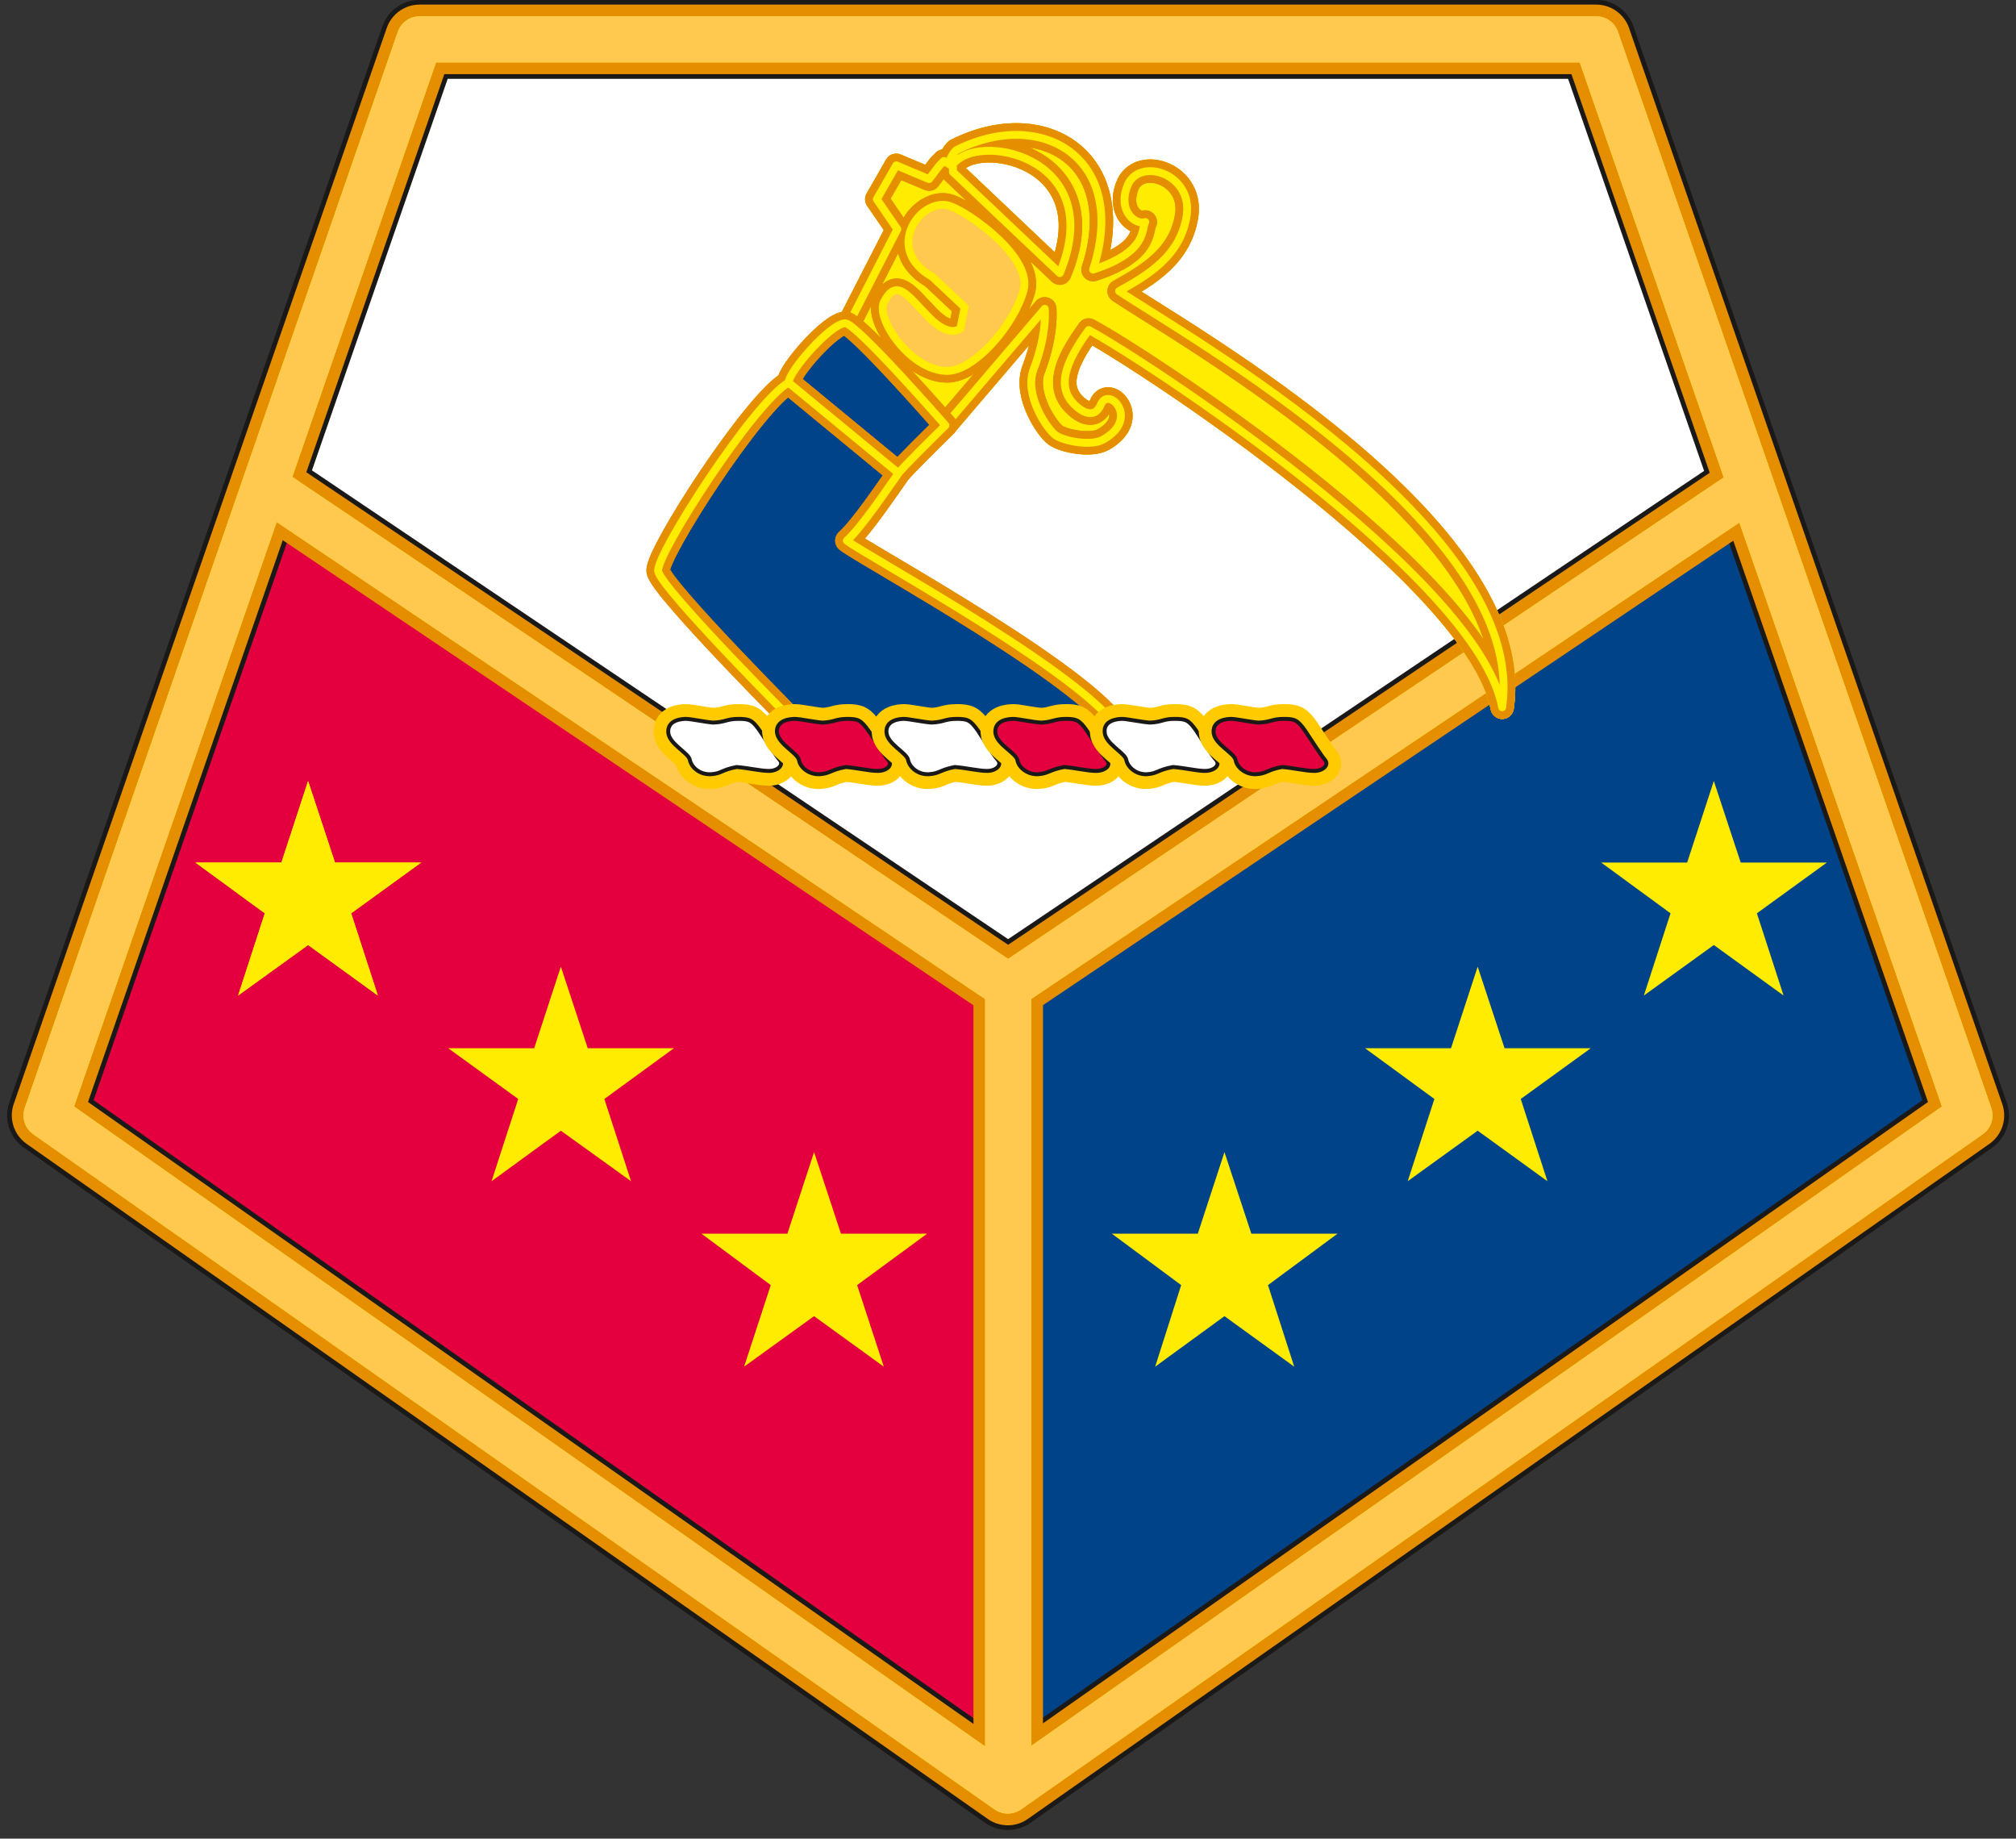
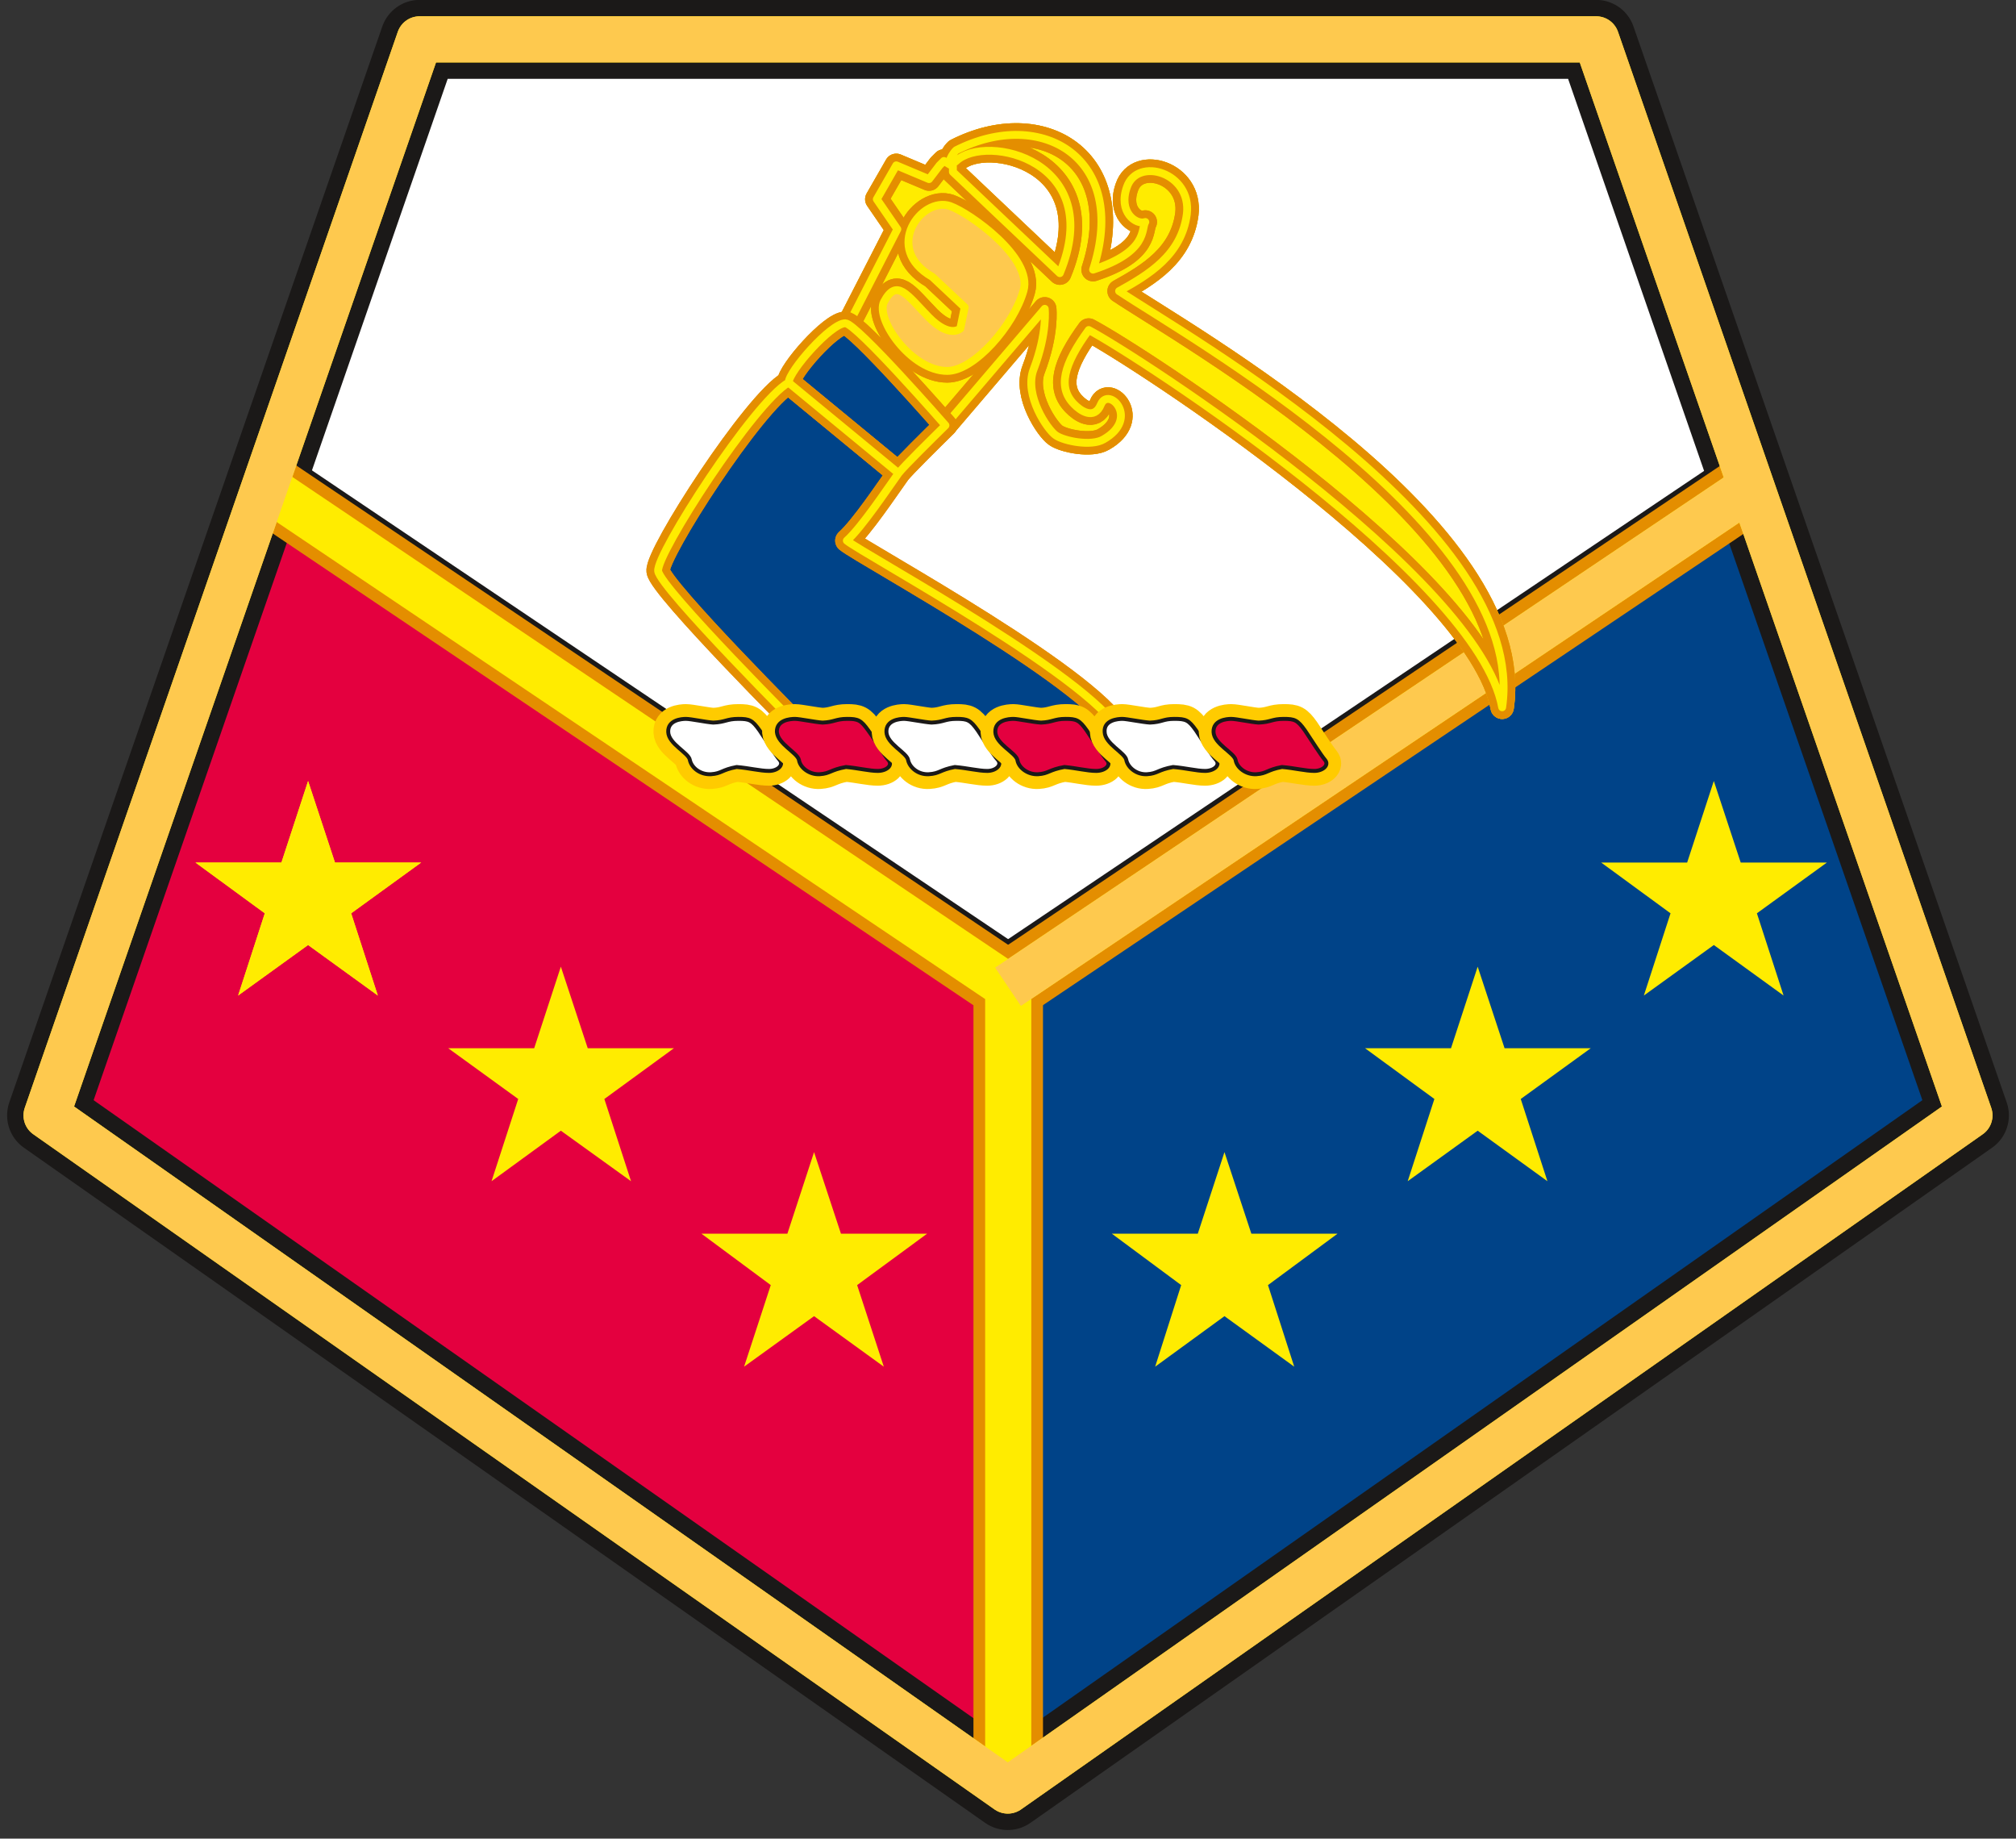
<svg xmlns="http://www.w3.org/2000/svg" xml:space="preserve" width="92.2mm" height="84.07mm" fill-rule="evenodd" stroke-linejoin="round" stroke-width="28.222" preserveAspectRatio="xMidYMid" version="1.2" viewBox="0 0 9220 8407">
  <rect x="0" y="0" width="9220" height="8407" fill="#333333" stroke="none" />
  <defs class="ClipPathGroup">
    <clipPath id="a" clipPathUnits="userSpaceOnUse">
      <path d="M0 0h9220v8407H0z" />
    </clipPath>
  </defs>
  <g class="SlideGroup">
    <g class="Slide" clip-path="url(#a)">
      <g class="Page">
        <g class="com.sun.star.drawing.PolyPolygonShape">
          <path fill="none" d="M1199 180h6827v4333H1199z" class="BoundingBox" />
          <path fill="#FFF" d="m1920 180-721 2035 3412 2297 3414-2297-723-2035H1920Z" />
        </g>
        <g fill="none" class="com.sun.star.drawing.PolyLineShape">
          <path d="M1098 2065h3695v6124H1098z" class="BoundingBox" />
          <path stroke="#1B1918" stroke-linejoin="miter" stroke-width="361" d="m1199 2215 3412 2297v3676" />
        </g>
        <g fill="none" class="com.sun.star.drawing.LineShape">
          <path d="M4509 2065h3618v2598H4509z" class="BoundingBox" />
          <path stroke="#1B1918" stroke-linejoin="miter" stroke-width="361" d="m4610 4512 3415-2297" />
        </g>
        <g fill="none" class="com.sun.star.drawing.PolyLineShape">
          <path d="M1123 2103h3624v6086H1123z" class="BoundingBox" />
          <path stroke="#C5C7C8" stroke-linejoin="miter" stroke-width="269" d="m1199 2215 3412 2297v3676" />
        </g>
        <g fill="none" class="com.sun.star.drawing.LineShape">
          <path d="M4534 2103h3568v2522H4534z" class="BoundingBox" />
          <path stroke="#C5C7C8" stroke-linejoin="miter" stroke-width="269" d="m4610 4512 3415-2297" />
        </g>
        <g class="com.sun.star.drawing.PolyPolygonShape">
          <path fill="none" d="M213 2215h4399v5974H213z" class="BoundingBox" />
          <path fill="#E4003F" d="M4611 8188V4512L1198 2215l-5 63-980 2823 4398 3087Z" />
        </g>
        <g class="com.sun.star.drawing.PolyPolygonShape">
          <path fill="none" d="M4610 2215h4399v5974H4610z" class="BoundingBox" />
          <path fill="#004388" d="M4610 8188V4512l3415-2297 5 63 978 2823-4398 3087Z" />
        </g>
        <g fill="none" class="com.sun.star.drawing.PolyPolygonShape">
          <path d="M-3-1h9227v8410H-3z" class="BoundingBox" />
          <path stroke="#1B1918" stroke-linejoin="miter" stroke-width="361" d="m4609 8187 4398-3087L7300 180H1919L213 5100l4396 3087Z" />
        </g>
        <g class="com.sun.star.drawing.PolyPolygonShape">
          <path fill="none" d="M2050 4420h1033v982H2050z" class="BoundingBox" />
          <path fill="#FFEC00" d="m2248 5401 122-376-320-232h393l122-373 123 373h394l-318 232 122 376-321-231-317 231Z" />
        </g>
        <g class="com.sun.star.drawing.PolyPolygonShape">
          <path fill="none" d="M3207 5268h1034v982H3207z" class="BoundingBox" />
          <path fill="#FFEC00" d="m3403 6249 122-373-317-235h393l122-373 123 373h394l-320 235 122 373-319-231-320 231Z" />
        </g>
        <g class="com.sun.star.drawing.PolyPolygonShape">
          <path fill="none" d="M7322 3571h1034v982H7322z" class="BoundingBox" />
          <path fill="#FFEC00" d="m7518 4552 122-376-317-232h393l122-373 123 373h394l-320 232 122 376-319-231-320 231Z" />
        </g>
        <g class="com.sun.star.drawing.PolyPolygonShape">
          <path fill="none" d="M6243 4420h1033v982H6243z" class="BoundingBox" />
          <path fill="#FFEC00" d="m6438 5401 122-376-317-232h393l122-373 123 373h394l-320 232 122 376-319-231-320 231Z" />
        </g>
        <g class="com.sun.star.drawing.PolyPolygonShape">
          <path fill="none" d="M5085 5268h1033v982H5085z" class="BoundingBox" />
          <path fill="#FFEC00" d="m5283 6249 119-373-317-235h393l122-373 123 373h394l-318 235 120 373-319-231-317 231Z" />
        </g>
        <g fill="none" class="com.sun.star.drawing.PolyPolygonShape">
          <path d="M23 21h9175v8362H23z" class="BoundingBox" />
-           <path stroke="#E48E00" stroke-linejoin="miter" stroke-width="318" d="m4609 8187 4398-3087L7300 180H1919L213 5100l4396 3087Z" />
        </g>
        <g fill="none" class="com.sun.star.drawing.PolyLineShape">
          <path d="M1110 2083h3661v6106H1110z" class="BoundingBox" />
          <path stroke="#E48E00" stroke-linejoin="miter" stroke-width="318" d="m1199 2215 3412 2297v3676" />
        </g>
        <g fill="none" class="com.sun.star.drawing.LineShape">
          <path d="M4521 2083h3594v2562H4521z" class="BoundingBox" />
          <path stroke="#E48E00" stroke-linejoin="miter" stroke-width="318" d="m4610 4512 3415-2297" />
        </g>
        <g fill="none" class="com.sun.star.drawing.PolyPolygonShape">
          <path d="M87 74h9047v8243H87z" class="BoundingBox" />
          <path stroke="#FFEC00" stroke-linejoin="miter" stroke-width="211" d="m4609 8187 4398-3087L7300 180H1919L213 5100l4396 3087Z" />
        </g>
        <g fill="none" class="com.sun.star.drawing.PolyLineShape">
          <path d="M1140 2127h3578v6062H1140z" class="BoundingBox" />
          <path stroke="#FFEC00" stroke-linejoin="miter" stroke-width="211" d="m1199 2215 3412 2297v3676" />
        </g>
        <g fill="none" class="com.sun.star.drawing.LineShape">
          <path d="M4551 2127h3534v2474H4551z" class="BoundingBox" />
          <path stroke="#FFEC00" stroke-linejoin="miter" stroke-width="211" d="m4610 4512 3415-2297" />
        </g>
        <g fill="none" class="com.sun.star.drawing.PolyPolygonShape">
          <path d="M87 74h9047v8243H87z" class="BoundingBox" />
          <path stroke="#FEC94E" stroke-linejoin="miter" stroke-width="211" d="m4609 8187 4398-3087L7300 180H1919L213 5100l4396 3087Z" />
        </g>
        <g fill="none" class="com.sun.star.drawing.PolyLineShape">
          <path d="M1140 2127h3578v6062H1140z" class="BoundingBox" />
-           <path stroke="#FEC94E" stroke-linejoin="miter" stroke-width="211" d="m1199 2215 3412 2297v3676" />
        </g>
        <g fill="none" class="com.sun.star.drawing.LineShape">
          <path d="M4551 2127h3534v2474H4551z" class="BoundingBox" />
          <path stroke="#FEC94E" stroke-linejoin="miter" stroke-width="211" d="m4610 4512 3415-2297" />
        </g>
        <g class="com.sun.star.drawing.PolyPolygonShape">
          <path fill="none" d="M894 3571h1033v982H894z" class="BoundingBox" />
          <path fill="#FFEC00" d="m1089 4552 122-376-317-232h393l122-373 123 373h394l-320 232 122 376-319-231-320 231Z" />
        </g>
        <g class="com.sun.star.drawing.PolyPolygonShape">
          <path fill="none" d="M894 3571h1033v982H894z" class="BoundingBox" />
          <path fill="#FFEC00" d="m1089 4552 122-376-317-232h393l122-373 123 373h394l-320 232 122 376-319-231-320 231Z" />
        </g>
        <g class="com.sun.star.drawing.PolyPolygonShape">
          <path fill="none" d="M4247 3442h142v116h-142z" class="BoundingBox" />
        </g>
        <g class="com.sun.star.drawing.ClosedBezierShape">
          <path fill="none" d="M3881 617h2997v2619H3881z" class="BoundingBox" />
          <path fill="#FFEC00" d="m3881 1483 223-435-94-137 89-155 150 63 48-63 20-20 41 25v25l489 463c213-513-337-642-474-513-51 45-30-21 0-49 392-199 791 38 626 546 254-83 219-187 239-218-43 15-125-46-84-160 48-140 297-66 274 124-25 188-175 277-310 352 300 201 1873 1085 1752 1903-110-599-1673-1611-1891-1725-117 160-142 264-66 340 25 26 91 76 122 0 35-84 180 64 12 160-56 33-180 8-218-18-38-25-147-185-102-302 64-167 51-277 51-277l-456 534-441-463Z" />
        </g>
        <g class="com.sun.star.drawing.ClosedBezierShape">
-           <path fill="none" d="M4037 935h650v762h-650z" class="BoundingBox" />
+           <path fill="none" d="M4037 935h650v762z" class="BoundingBox" />
          <path fill="#FFEC00" d="M4681 1329c-45 160-226 367-349 367-165 0-329-237-289-316 58-109 104-33 205 71 97 98 144 51 144 51l20-97-148-139c-228-130-49-369 81-324 92 33 379 237 336 387Z" />
        </g>
        <g fill="none" class="com.sun.star.drawing.OpenBezierShape">
          <path d="M3833 563h3099v3000H3833z" class="BoundingBox" />
          <path stroke="#FFEC00" stroke-linejoin="miter" stroke-width="107" d="m3881 1483 223-435-94-137 89-155 150 63 48-63 20-20 41 25v25l489 463c213-513-337-642-474-513-51 45-30-21 0-49 392-199 791 38 626 546 254-83 219-187 239-218-43 15-125-46-84-160 48-140 297-66 274 124-25 188-175 277-310 352 300 201 1873 1085 1752 1903-110-599-1673-1611-1891-1725-117 160-142 264-66 340 25 26 91 76 122 0 35-84 180 64 12 160-56 33-180 8-218-18-38-25-147-185-102-302 64-167 51-277 51-277l-456 534" />
        </g>
        <g fill="none" class="com.sun.star.drawing.ClosedBezierShape">
          <path d="M3983 882h757v869h-757z" class="BoundingBox" />
          <path stroke="#FFEC00" stroke-linejoin="miter" stroke-width="107" d="M4681 1329c-45 160-226 367-349 367-165 0-329-237-289-316 58-109 104-33 205 71 97 98 144 51 144 51l20-97-148-139c-228-130-49-369 81-324 92 33 379 237 336 387Z" />
        </g>
        <g fill="none" class="com.sun.star.drawing.OpenBezierShape">
          <path d="M3833 563h3099v3000H3833z" class="BoundingBox" />
-           <path stroke="#FFEC00" stroke-linejoin="miter" stroke-width="107" d="m3881 1483 223-435-94-137 89-155 150 63 48-63 20-20 41 25v25l489 463c213-513-337-642-474-513-51 45-30-21 0-49 392-199 791 38 626 546 254-83 219-187 239-218-43 15-125-46-84-160 48-140 297-66 274 124-25 188-175 277-310 352 300 201 1873 1085 1752 1903-110-599-1673-1611-1891-1725-117 160-142 264-66 340 25 26 91 76 122 0 35-84 180 64 12 160-56 33-180 8-218-18-38-25-147-185-102-302 64-167 51-277 51-277l-456 534" />
        </g>
        <g fill="none" class="com.sun.star.drawing.ClosedBezierShape">
          <path d="M3983 882h757v869h-757z" class="BoundingBox" />
          <path stroke="#FFEC00" stroke-linejoin="miter" stroke-width="107" d="M4681 1329c-45 160-226 367-349 367-165 0-329-237-289-316 58-109 104-33 205 71 97 98 144 51 144 51l20-97-148-139c-228-130-49-369 81-324 92 33 379 237 336 387Z" />
        </g>
        <g fill="none" class="com.sun.star.drawing.OpenBezierShape">
          <path d="M3849 581h3065v2872H3849z" class="BoundingBox" />
          <path stroke="#FFEC00" stroke-linejoin="miter" stroke-width="71" d="m3881 1483 223-435-94-137 89-155 150 63 48-63 20-20 41 25v25l489 463c213-513-337-642-474-513-51 45-30-21 0-49 392-199 791 38 626 546 254-83 219-187 239-218-43 15-125-46-84-160 48-140 297-66 274 124-25 188-175 277-310 352 300 201 1873 1085 1752 1903-110-599-1673-1611-1891-1725-117 160-142 264-66 340 25 26 91 76 122 0 35-84 180 64 12 160-56 33-180 8-218-18-38-25-147-185-102-302 64-167 51-277 51-277l-456 534" />
        </g>
        <g fill="none" class="com.sun.star.drawing.ClosedBezierShape">
          <path d="M4001 900h721v833h-721z" class="BoundingBox" />
          <path stroke="#FFEC00" stroke-linejoin="miter" stroke-width="71" d="M4681 1329c-45 160-226 367-349 367-165 0-329-237-289-316 58-109 104-33 205 71 97 98 144 51 144 51l20-97-148-139c-228-130-49-369 81-324 92 33 379 237 336 387Z" />
        </g>
        <g fill="none" class="com.sun.star.drawing.OpenBezierShape">
          <path d="M3849 581h3065v2872H3849z" class="BoundingBox" />
          <path stroke="#FFEC00" stroke-linejoin="miter" stroke-width="71" d="m3881 1483 223-435-94-137 89-155 150 63 48-63 20-20 41 25v25l489 463c213-513-337-642-474-513-51 45-30-21 0-49 392-199 791 38 626 546 254-83 219-187 239-218-43 15-125-46-84-160 48-140 297-66 274 124-25 188-175 277-310 352 300 201 1873 1085 1752 1903-110-599-1673-1611-1891-1725-117 160-142 264-66 340 25 26 91 76 122 0 35-84 180 64 12 160-56 33-180 8-218-18-38-25-147-185-102-302 64-167 51-277 51-277l-456 534" />
        </g>
        <g fill="none" class="com.sun.star.drawing.ClosedBezierShape">
          <path d="M4001 900h721v833h-721z" class="BoundingBox" />
          <path stroke="#FFEC00" stroke-linejoin="miter" stroke-width="71" d="M4681 1329c-45 160-226 367-349 367-165 0-329-237-289-316 58-109 104-33 205 71 97 98 144 51 144 51l20-97-148-139c-228-130-49-369 81-324 92 33 379 237 336 387Z" />
        </g>
        <g fill="none" class="com.sun.star.drawing.OpenBezierShape">
-           <path d="M3833 563h3099v3000H3833z" class="BoundingBox" />
          <path stroke="#E48E00" stroke-linejoin="miter" stroke-width="107" d="m3881 1483 223-435-94-137 89-155 150 63 48-63 20-20 41 25v25l489 463c213-513-337-642-474-513-51 45-30-21 0-49 392-199 791 38 626 546 254-83 219-187 239-218-43 15-125-46-84-160 48-140 297-66 274 124-25 188-175 277-310 352 300 201 1873 1085 1752 1903-110-599-1673-1611-1891-1725-117 160-142 264-66 340 25 26 91 76 122 0 35-84 180 64 12 160-56 33-180 8-218-18-38-25-147-185-102-302 64-167 51-277 51-277l-456 534" />
        </g>
        <g fill="none" class="com.sun.star.drawing.ClosedBezierShape">
-           <path d="M3983 882h757v869h-757z" class="BoundingBox" />
          <path stroke="#E48E00" stroke-linejoin="miter" stroke-width="107" d="M4681 1329c-45 160-226 367-349 367-165 0-329-237-289-316 58-109 104-33 205 71 97 98 144 51 144 51l20-97-148-139c-228-130-49-369 81-324 92 33 379 237 336 387Z" />
        </g>
        <g fill="none" class="com.sun.star.drawing.OpenBezierShape">
          <path d="M3833 563h3099v3000H3833z" class="BoundingBox" />
          <path stroke="#E48E00" stroke-linejoin="miter" stroke-width="107" d="m3881 1483 223-435-94-137 89-155 150 63 48-63 20-20 41 25v25l489 463c213-513-337-642-474-513-51 45-30-21 0-49 392-199 791 38 626 546 254-83 219-187 239-218-43 15-125-46-84-160 48-140 297-66 274 124-25 188-175 277-310 352 300 201 1873 1085 1752 1903-110-599-1673-1611-1891-1725-117 160-142 264-66 340 25 26 91 76 122 0 35-84 180 64 12 160-56 33-180 8-218-18-38-25-147-185-102-302 64-167 51-277 51-277l-456 534" />
        </g>
        <g fill="none" class="com.sun.star.drawing.ClosedBezierShape">
          <path d="M3983 882h757v869h-757z" class="BoundingBox" />
          <path stroke="#E48E00" stroke-linejoin="miter" stroke-width="107" d="M4681 1329c-45 160-226 367-349 367-165 0-329-237-289-316 58-109 104-33 205 71 97 98 144 51 144 51l20-97-148-139c-228-130-49-369 81-324 92 33 379 237 336 387Z" />
        </g>
        <g fill="none" class="com.sun.star.drawing.OpenBezierShape">
          <path d="M3864 599h3032v2747H3864z" class="BoundingBox" />
          <path stroke="#FFEC00" stroke-linejoin="miter" stroke-width="36" d="m3881 1483 223-435-94-137 89-155 150 63 48-63 20-20 41 25v25l489 463c213-513-337-642-474-513-51 45-30-21 0-49 392-199 791 38 626 546 254-83 219-187 239-218-43 15-125-46-84-160 48-140 297-66 274 124-25 188-175 277-310 352 300 201 1873 1085 1752 1903-110-599-1673-1611-1891-1725-117 160-142 264-66 340 25 26 91 76 122 0 35-84 180 64 12 160-56 33-180 8-218-18-38-25-147-185-102-302 64-167 51-277 51-277l-456 534" />
        </g>
        <g class="com.sun.star.drawing.ClosedBezierShape">
          <path fill="none" d="M4037 935h650v762h-650z" class="BoundingBox" />
          <path fill="#FEC94E" d="M4681 1329c-45 160-226 367-349 367-165 0-329-237-289-316 58-109 104-33 205 71 97 98 144 51 144 51l20-97-148-139c-228-130-49-369 81-324 92 33 379 237 336 387Z" />
        </g>
        <g fill="none" class="com.sun.star.drawing.ClosedBezierShape">
          <path d="M4019 917h686v798h-686z" class="BoundingBox" />
          <path stroke="#FFEC00" stroke-linejoin="miter" stroke-width="36" d="M4681 1329c-45 160-226 367-349 367-165 0-329-237-289-316 58-109 104-33 205 71 97 98 144 51 144 51l20-97-148-139c-228-130-49-369 81-324 92 33 379 237 336 387Z" />
        </g>
        <g class="com.sun.star.drawing.ClosedBezierShape">
          <path fill="none" d="M3010 1478h2124v1894H3010z" class="BoundingBox" />
          <path fill="#004388" d="M3678 3348s-658-658-668-737c-9-78 439-773 597-862 0-51 193-271 259-271 50 0 458 467 458 467-59 58-191 188-214 218-51 71-168 247-237 309 69 58 1187 663 1259 899l-1454-23Z" />
        </g>
        <g class="com.sun.star.drawing.ClosedBezierShape">
          <path fill="none" d="M3010 1478h2124v1894H3010z" class="BoundingBox" />
          <path fill="#004388" d="M3678 3348s-658-658-668-737c-9-78 439-773 597-862 0-51 193-271 259-271 50 0 458 467 458 467-59 58-191 188-214 218-51 71-168 247-237 309 69 58 1187 663 1259 899l-1454-23Z" />
        </g>
        <g class="com.sun.star.drawing.ClosedBezierShape">
          <path fill="none" d="M3010 1478h2124v1894H3010z" class="BoundingBox" />
          <path fill="#004388" d="M3678 3348s-658-658-668-737c-9-78 439-773 597-862 0-51 193-271 259-271 50 0 458 467 458 467-59 58-191 188-214 218-51 71-168 247-237 309 69 58 1187 663 1259 899l-1454-23Z" />
        </g>
        <g class="com.sun.star.drawing.ClosedBezierShape">
          <path fill="none" d="M3010 1478h2124v1894H3010z" class="BoundingBox" />
          <path fill="#004388" d="M3678 3348s-658-658-668-737c-9-78 439-773 597-862 0-51 193-271 259-271 50 0 458 467 458 467-59 58-191 188-214 218-51 71-168 247-237 309 69 58 1187 663 1259 899l-1454-23Z" />
        </g>
        <g fill="none" class="com.sun.star.drawing.ClosedBezierShape">
          <path d="M2956 1424h2250v2003H2956z" class="BoundingBox" />
          <path stroke="#E48E00" stroke-linejoin="miter" stroke-width="107" d="M3678 3348s-658-658-668-737c-9-78 439-773 597-862 0-51 193-271 259-271 50 0 458 467 458 467-59 58-191 188-214 218-51 71-168 247-237 309 69 58 1187 663 1259 899l-1454-23Z" />
        </g>
        <g fill="none" class="com.sun.star.drawing.LineShape">
          <path d="M3572 1708h575v500h-575z" class="BoundingBox" />
          <path stroke="#E48E00" stroke-linejoin="miter" stroke-width="107" d="m3607 1750 504 415" />
        </g>
        <g fill="none" class="com.sun.star.drawing.ClosedBezierShape">
          <path d="M2956 1424h2250v2003H2956z" class="BoundingBox" />
          <path stroke="#E48E00" stroke-linejoin="miter" stroke-width="107" d="M3678 3348s-658-658-668-737c-9-78 439-773 597-862 0-51 193-271 259-271 50 0 458 467 458 467-59 58-191 188-214 218-51 71-168 247-237 309 69 58 1187 663 1259 899l-1454-23Z" />
        </g>
        <g fill="none" class="com.sun.star.drawing.LineShape">
          <path d="M3572 1708h575v500h-575z" class="BoundingBox" />
          <path stroke="#E48E00" stroke-linejoin="miter" stroke-width="107" d="m3607 1750 504 415" />
        </g>
        <g fill="none" class="com.sun.star.drawing.LineShape">
          <path d="M3572 1708h575v500h-575z" class="BoundingBox" />
          <path stroke="#E48E00" stroke-linejoin="miter" stroke-width="107" d="m3607 1750 504 415" />
        </g>
        <g fill="none" class="com.sun.star.drawing.LineShape">
          <path d="M3595 1736h529v444h-529z" class="BoundingBox" />
          <path stroke="#FFEC00" stroke-linejoin="miter" stroke-width="36" d="m3607 1750 504 415" />
        </g>
        <g fill="none" class="com.sun.star.drawing.ClosedBezierShape">
          <path d="M2992 1460h2166v1931H2992z" class="BoundingBox" />
          <path stroke="#FFEC00" stroke-linejoin="miter" stroke-width="36" d="M3678 3348s-658-658-668-737c-9-78 439-773 597-862 0-51 193-271 259-271 50 0 458 467 458 467-59 58-191 188-214 218-51 71-168 247-237 309 69 58 1187 663 1259 899l-1454-23Z" />
        </g>
        <g fill="none" class="com.sun.star.drawing.ClosedBezierShape">
          <path d="M2988 3219h653v390h-653z" class="BoundingBox" />
          <path stroke="#FFCB00" stroke-linejoin="miter" stroke-width="135" d="M3262 3304c56-2 61-17 115-17 50 0 63 5 97 53 33 49 71 110 92 135 20 24-11 50-49 50-40 0-90-13-148-18-69 13-69 30-117 33-51 3-90-31-97-65-5-33-97-73-99-128s61-60 81-60c23 0 92 15 125 17Z" />
        </g>
        <g class="com.sun.star.drawing.ClosedBezierShape">
          <path fill="none" d="M3046 3278h537v273h-537z" class="BoundingBox" />
          <path fill="#FFF" d="M3262 3304c56-2 61-17 115-17 50 0 63 5 97 53 33 49 71 110 92 135 20 24-11 50-49 50-40 0-90-13-148-18-69 13-69 30-117 33-51 3-90-31-97-65-5-33-97-73-99-128s61-60 81-60c23 0 92 15 125 17Z" />
          <path fill="none" stroke="#1B1918" stroke-linejoin="miter" stroke-width="18" d="M3262 3304c56-2 61-17 115-17 50 0 63 5 97 53 33 49 71 110 92 135 20 24-11 50-49 50-40 0-90-13-148-18-69 13-69 30-117 33-51 3-90-31-97-65-5-33-97-73-99-128s61-60 81-60c23 0 92 15 125 17Z" />
        </g>
        <g fill="none" class="com.sun.star.drawing.ClosedBezierShape">
          <path d="M3485 3219h654v390h-654z" class="BoundingBox" />
          <path stroke="#FFCB00" stroke-linejoin="miter" stroke-width="135" d="M3762 3304c53-2 61-17 112-17 50 0 63 5 97 53 36 49 71 110 92 135 22 24-8 50-49 50-38 0-90-13-145-18-72 13-72 30-120 33s-90-31-95-65c-7-33-96-73-101-128-2-55 61-60 83-60 21 0 93 15 126 17Z" />
        </g>
        <g class="com.sun.star.drawing.ClosedBezierShape">
          <path fill="none" d="M3544 3278h537v273h-537z" class="BoundingBox" />
          <path fill="#E4003F" d="M3762 3304c53-2 61-17 112-17 50 0 63 5 97 53 36 49 71 110 92 135 22 24-8 50-49 50-38 0-90-13-145-18-72 13-72 30-120 33s-90-31-95-65c-7-33-96-73-101-128-2-55 61-60 83-60 21 0 93 15 126 17Z" />
          <path fill="none" stroke="#1B1918" stroke-linejoin="miter" stroke-width="18" d="M3762 3304c53-2 61-17 112-17 50 0 63 5 97 53 36 49 71 110 92 135 22 24-8 50-49 50-38 0-90-13-145-18-72 13-72 30-120 33s-90-31-95-65c-7-33-96-73-101-128-2-55 61-60 83-60 21 0 93 15 126 17Z" />
        </g>
        <g fill="none" class="com.sun.star.drawing.ClosedBezierShape">
          <path d="M3986 3219h653v390h-653z" class="BoundingBox" />
          <path stroke="#FFCB00" stroke-linejoin="miter" stroke-width="135" d="M4260 3304c56-2 61-17 115-17 50 0 63 5 97 53 33 49 69 110 92 135 20 24-11 50-49 50-40 0-90-13-148-18-69 13-69 30-119 33-49 3-88-31-95-65-5-33-97-73-99-128s61-60 81-60 92 15 125 17Z" />
        </g>
        <g class="com.sun.star.drawing.ClosedBezierShape">
          <path fill="none" d="M4044 3278h537v273h-537z" class="BoundingBox" />
          <path fill="#FFF" d="M4260 3304c56-2 61-17 115-17 50 0 63 5 97 53 33 49 69 110 92 135 20 24-11 50-49 50-40 0-90-13-148-18-69 13-69 30-119 33-49 3-88-31-95-65-5-33-97-73-99-128s61-60 81-60 92 15 125 17Z" />
          <path fill="none" stroke="#1B1918" stroke-linejoin="miter" stroke-width="18" d="M4260 3304c56-2 61-17 115-17 50 0 63 5 97 53 33 49 69 110 92 135 20 24-11 50-49 50-40 0-90-13-148-18-69 13-69 30-119 33-49 3-88-31-95-65-5-33-97-73-99-128s61-60 81-60 92 15 125 17Z" />
        </g>
        <g fill="none" class="com.sun.star.drawing.ClosedBezierShape">
          <path d="M4484 3219h654v390h-654z" class="BoundingBox" />
          <path stroke="#FFCB00" stroke-linejoin="miter" stroke-width="135" d="M4761 3304c53-2 61-17 112-17 50 0 63 5 97 53 33 49 71 110 92 135 22 24-8 50-49 50-40 0-90-13-145-18-72 13-72 30-120 33s-90-31-95-65c-7-33-99-73-101-128s61-60 83-60c21 0 90 15 126 17Z" />
        </g>
        <g class="com.sun.star.drawing.ClosedBezierShape">
          <path fill="none" d="M4543 3278h537v273h-537z" class="BoundingBox" />
          <path fill="#E4003F" d="M4761 3304c53-2 61-17 112-17 50 0 63 5 97 53 33 49 71 110 92 135 22 24-8 50-49 50-40 0-90-13-145-18-72 13-72 30-120 33s-90-31-95-65c-7-33-99-73-101-128s61-60 83-60c21 0 90 15 126 17Z" />
          <path fill="none" stroke="#1B1918" stroke-linejoin="miter" stroke-width="18" d="M4761 3304c53-2 61-17 112-17 50 0 63 5 97 53 33 49 71 110 92 135 22 24-8 50-49 50-40 0-90-13-145-18-72 13-72 30-120 33s-90-31-95-65c-7-33-99-73-101-128s61-60 83-60c21 0 90 15 126 17Z" />
        </g>
        <g fill="none" class="com.sun.star.drawing.ClosedBezierShape">
          <path d="M4984 3219h654v390h-654z" class="BoundingBox" />
          <path stroke="#FFCB00" stroke-linejoin="miter" stroke-width="135" d="M5259 3304c55-2 60-17 111-17 54 0 66 5 100 53 33 49 69 110 92 135 20 24-10 50-51 50-38 0-87-13-146-18-71 13-71 30-119 33s-88-31-95-65c-5-33-97-73-99-128-4-55 61-60 81-60s92 15 126 17Z" />
        </g>
        <g class="com.sun.star.drawing.ClosedBezierShape">
          <path fill="none" d="M5042 3278h537v273h-537z" class="BoundingBox" />
          <path fill="#FFF" d="M5259 3304c55-2 60-17 111-17 54 0 66 5 100 53 33 49 69 110 92 135 20 24-10 50-51 50-38 0-87-13-146-18-71 13-71 30-119 33s-88-31-95-65c-5-33-97-73-99-128-4-55 61-60 81-60s92 15 126 17Z" />
          <path fill="none" stroke="#1B1918" stroke-linejoin="miter" stroke-width="18" d="M5259 3304c55-2 60-17 111-17 54 0 66 5 100 53 33 49 69 110 92 135 20 24-10 50-51 50-38 0-87-13-146-18-71 13-71 30-119 33s-88-31-95-65c-5-33-97-73-99-128-4-55 61-60 81-60s92 15 126 17Z" />
        </g>
        <g fill="none" class="com.sun.star.drawing.ClosedBezierShape">
          <path d="M5482 3219h653v390h-653z" class="BoundingBox" />
          <path stroke="#FFCB00" stroke-linejoin="miter" stroke-width="135" d="M5756 3304c56-2 61-17 115-17 50 0 63 5 97 53 33 49 71 110 92 135 20 24-11 50-49 50-40 0-90-13-148-18-69 13-69 30-117 33s-90-31-95-65c-7-33-99-73-101-128s61-60 81-60c23 0 92 15 125 17Z" />
        </g>
        <g class="com.sun.star.drawing.ClosedBezierShape">
          <path fill="none" d="M5541 3278h536v273h-536z" class="BoundingBox" />
          <path fill="#E4003F" d="M5756 3304c56-2 61-17 115-17 50 0 63 5 97 53 33 49 71 110 92 135 20 24-11 50-49 50-40 0-90-13-148-18-69 13-69 30-117 33s-90-31-95-65c-7-33-99-73-101-128s61-60 81-60c23 0 92 15 125 17Z" />
          <path fill="none" stroke="#1B1918" stroke-linejoin="miter" stroke-width="18" d="M5756 3304c56-2 61-17 115-17 50 0 63 5 97 53 33 49 71 110 92 135 20 24-11 50-49 50-40 0-90-13-148-18-69 13-69 30-117 33s-90-31-95-65c-7-33-99-73-101-128s61-60 81-60c23 0 92 15 125 17Z" />
        </g>
      </g>
    </g>
  </g>
</svg>